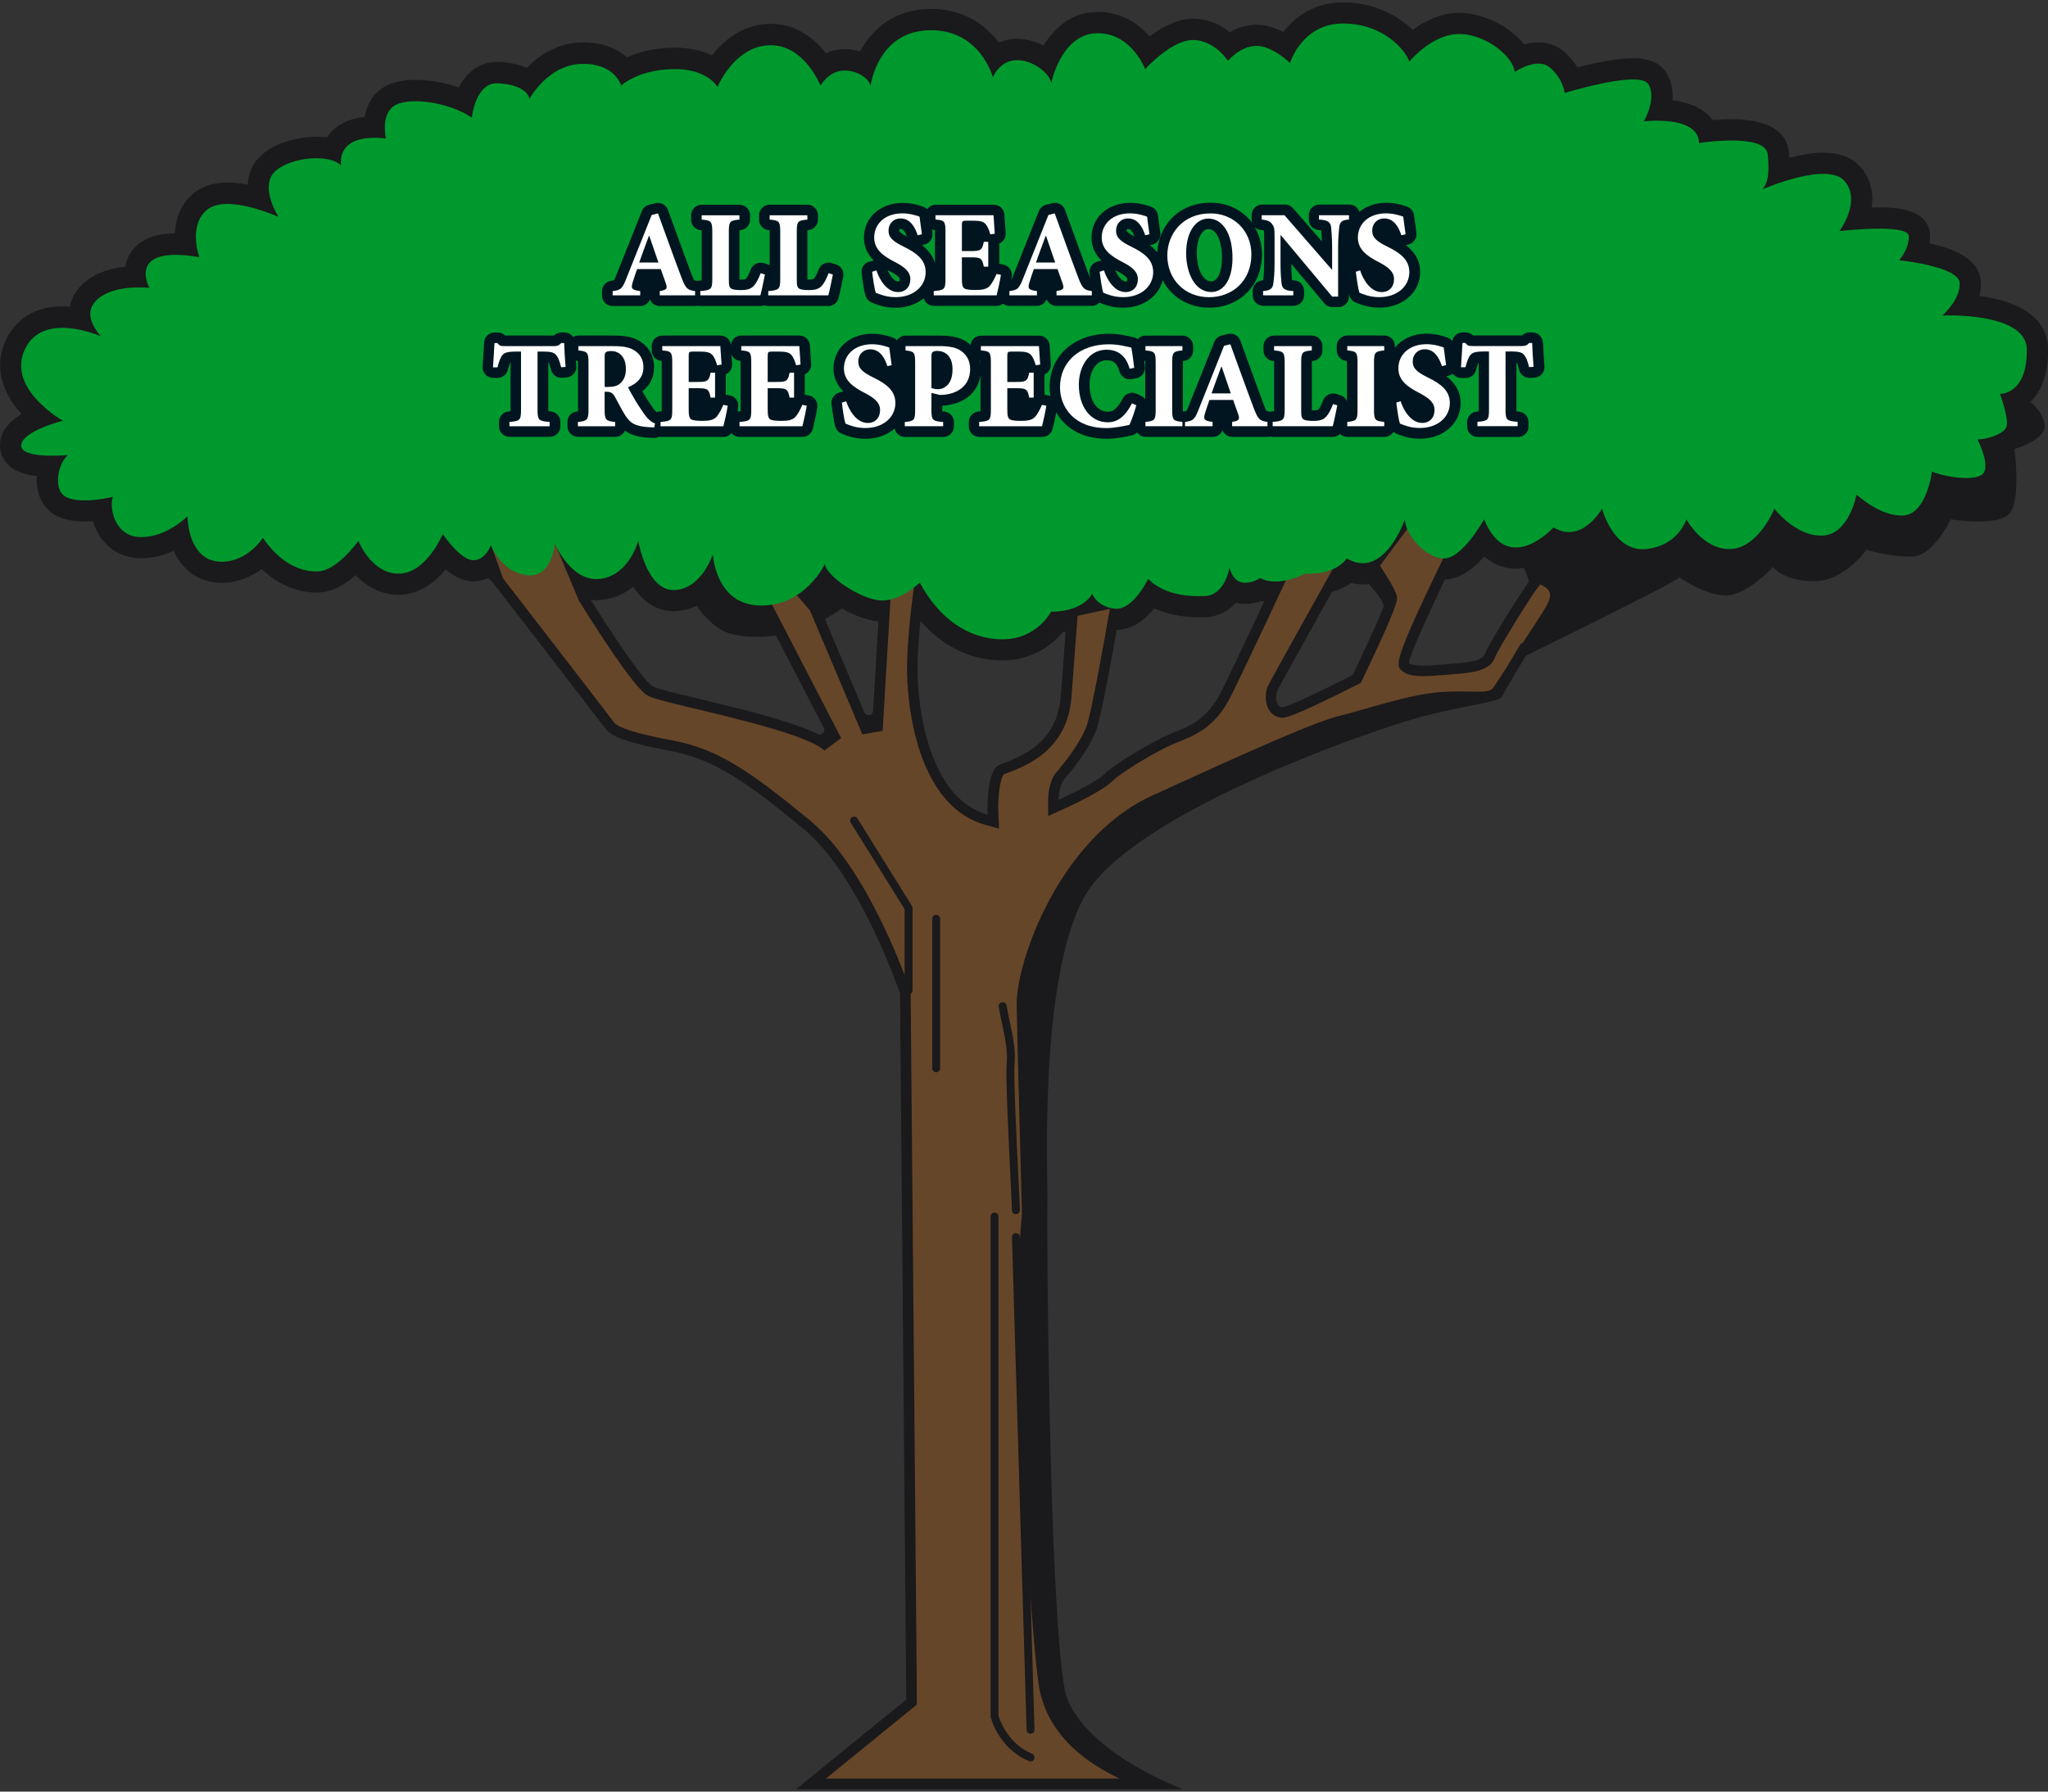
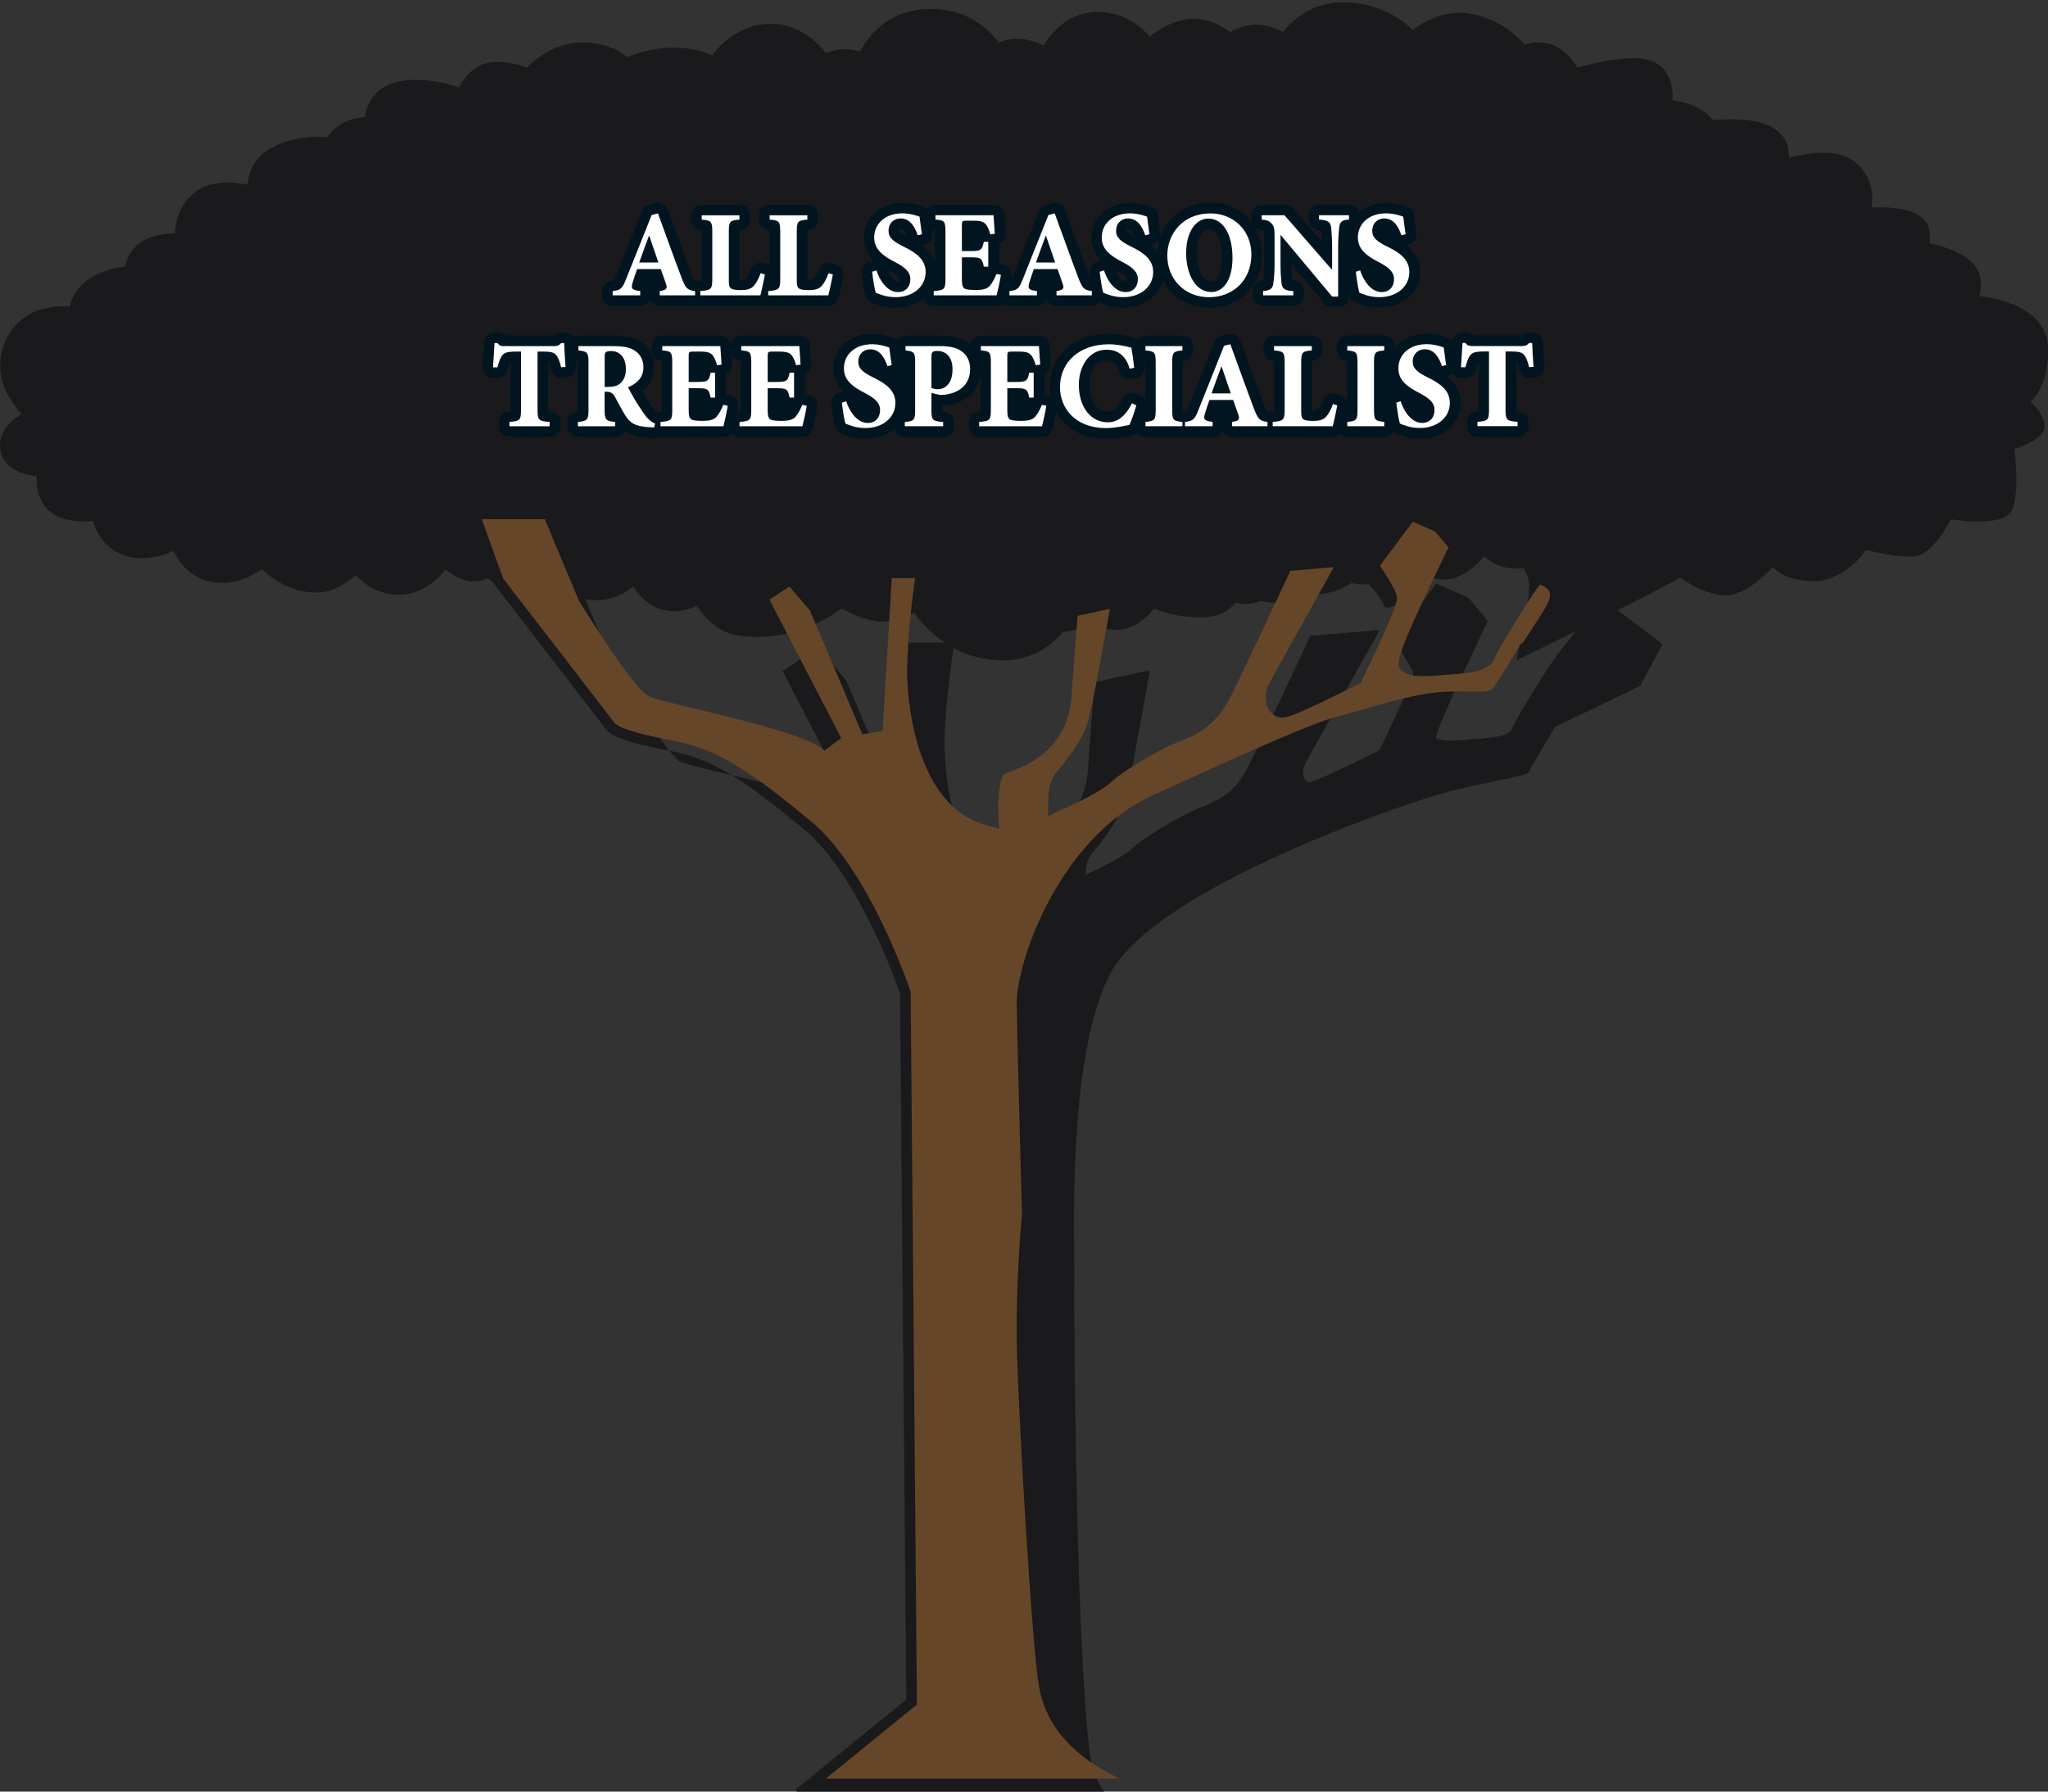
<svg xmlns="http://www.w3.org/2000/svg" id="all-season-mark" viewBox="0 0 400 350">
  <rect x="0" y="0" width="400" height="350" fill="#333333" stroke="none" />
  <defs>
    <style>.cls-1{fill:#011520;}.cls-2{fill:#00992d;}.cls-3{fill:#fff;}.cls-4{fill:#664629;}.cls-5{fill:#1a191b;}</style>
  </defs>
  <g id="all-season-logo">
-     <path id="trunk-outline" class="cls-5" d="m155.48,349.53l21.53-17.51-1.22-137.92s-7.79-23.06-18.8-32.13c-11.01-9.08-17.43-13.66-25.95-15.26s-11.65-2.81-12.77-4.34-21.85-28.36-21.85-28.36l-5.28-14.64h16.62l7.14,17.06s10.06,16.18,12.54,17.64c2.18,1.28,23.72,5.15,32.28,9.34.77.38,1.58-.44,1.19-1.21l-13.35-25.77,7-4.52,5.39,6.27,8.87,20.99c.37.87,1.65.65,1.71-.29l1.67-27.98h8.89s-1.9,12.39-1.9,19.83,2.19,25.22,13.71,28.43c0,0-.44-8.6,2.33-9.77s11.23-3.35,11.96-13.41c.73-10.06,1.31-17.35,1.31-17.35l10.79-2.33s-3.79,22.31-5.1,26.1c-1.31,3.79-5.1,8.46-6.27,9.77s-1.17,4.08-1.17,4.08c0,0,7.14-3.21,9.04-5.1,1.9-1.9,9.19-6.27,12.68-7.73,3.5-1.46,7.14-2.48,10.06-8.31,2.92-5.83,12.1-25.52,12.1-25.52l13.56-1.17s-14.29,25.52-14.73,26.54-.29,3.21,1.02,3.21,13.71-6.27,13.71-6.27c0,0,6.71-14,6.56-15.02s-3.79-6.42-3.79-6.42l8.28-11.08,6.3,2.77,3.79,4.52s-10.85,22.31-10.09,22.89,3.24.58,6.15.29,8.02-.29,8.6-2.04,7.44-12.68,8.6-14.14,8.89-11.52,8.89-11.52l11.96,9.04-4.37,8.16-16.62,8.02s-4.67,7.73-5.1,8.75-8.02,1.75-16.91,4.23-55.84,18.66-64.74,34.99c-8.89,16.33-7,54.82-7.14,59.34s.3,78.02,3.35,95.21c.99,5.57,7.44,13.19,23.04,19.65h-75.49Z" />
+     <path id="trunk-outline" class="cls-5" d="m155.48,349.53l21.53-17.51-1.22-137.92s-7.79-23.06-18.8-32.13c-11.01-9.08-17.43-13.66-25.95-15.26s-11.65-2.81-12.77-4.34-21.85-28.36-21.85-28.36h16.62l7.14,17.06s10.06,16.18,12.54,17.64c2.18,1.28,23.72,5.15,32.28,9.34.77.38,1.58-.44,1.19-1.21l-13.35-25.77,7-4.52,5.39,6.27,8.87,20.99c.37.87,1.65.65,1.71-.29l1.67-27.98h8.89s-1.9,12.39-1.9,19.83,2.19,25.22,13.71,28.43c0,0-.44-8.6,2.33-9.77s11.23-3.35,11.96-13.41c.73-10.06,1.31-17.35,1.31-17.35l10.79-2.33s-3.79,22.31-5.1,26.1c-1.31,3.79-5.1,8.46-6.27,9.77s-1.17,4.08-1.17,4.08c0,0,7.14-3.21,9.04-5.1,1.9-1.9,9.19-6.27,12.68-7.73,3.5-1.46,7.14-2.48,10.06-8.31,2.92-5.83,12.1-25.52,12.1-25.52l13.56-1.17s-14.29,25.52-14.73,26.54-.29,3.21,1.02,3.21,13.71-6.27,13.71-6.27c0,0,6.71-14,6.56-15.02s-3.79-6.42-3.79-6.42l8.28-11.08,6.3,2.77,3.79,4.52s-10.85,22.31-10.09,22.89,3.24.58,6.15.29,8.02-.29,8.6-2.04,7.44-12.68,8.6-14.14,8.89-11.52,8.89-11.52l11.96,9.04-4.37,8.16-16.62,8.02s-4.67,7.73-5.1,8.75-8.02,1.75-16.91,4.23-55.84,18.66-64.74,34.99c-8.89,16.33-7,54.82-7.14,59.34s.3,78.02,3.35,95.21c.99,5.57,7.44,13.19,23.04,19.65h-75.49Z" />
    <path id="tree-outline" class="cls-5" d="m396.58,78.5s.07-.06.11-.1c2.29-2.33,3.4-5.8,3.31-10.31-.11-5.56-4.91-9.16-13.4-10.27.24-.94.36-1.95.26-3-.32-3.48-3.67-5.92-10-7.27.06-.45.1-.91.1-1.39,0-5.64-7.45-5.64-9.9-5.64-.5,0-.99,0-1.49.02.37-2.61-.06-5.41-2.14-7.85-1.62-1.9-4.08-2.86-7.31-2.86-2.15,0-4.51.44-6.64.99-.03-.36-.06-.74-.1-1.13-.3-2.91-2.48-6.39-11.15-6.39-1.32,0-2.62.07-3.73.17-1.27-1.72-3.59-3.35-7.85-3.87.14-1.76-.11-3.66-1.21-5.4-1.78-2.82-5.33-2.82-6.49-2.82-3.27,0-7.73.98-10.87,1.79-.62-1.03-1.48-2.12-2.65-3.12-1.36-1.16-3.08-1.77-4.96-1.77-.97,0-1.9.16-2.76.4-2.77-3.39-7.68-6.05-12.4-6.17h-.32c-3.63,0-6.79,1.64-9.08,3.32-2.96-2.88-7.64-5.37-13.6-5.37-5.56,0-9.37,2.8-11.7,5.79-1.5-.8-3.29-1.42-5.16-1.42-.13,0-.26,0-.38,0-1.9.09-3.53.7-4.85,1.45-1.73-1.37-4.16-2.62-7.21-2.62s-6.15,1.7-8.47,3.46c-2.25-2.55-5.59-4.78-10.08-4.78-.19,0-.38,0-.57.01-4.78.2-8.03,3.18-10.07,6.55-1.6-.81-3.38-1.31-5.14-1.31-.14,0-.29,0-.43,0-1.18.05-2.23.33-3.16.74-2.57-3.41-6.83-6.58-13.23-6.58-.19,0-.38,0-.57,0-6.96.2-11.09,4.18-13.3,8.29-.96-.28-1.98-.43-3.03-.43-.18,0-.36,0-.54.01-1.16.06-2.19.35-3.1.76-2.37-2.99-5.97-5.73-10.76-5.73-.18,0-.35,0-.53.01-5.18.22-8.77,3.34-10.97,6.16-1.79-.86-4.16-1.5-7.26-1.5h-.49c-3.81.09-6.75.94-8.85,1.87-1.83-1.61-4.59-2.89-8.53-2.89h-.41c-4.77.11-8.33,2.61-10.63,4.95-1.46-.65-3.32-1.08-5.61-1.15h-.28c-3.45,0-5.91,2.12-7.38,5-2.69-.95-5.68-1.5-8.45-1.5-2.32,0-4.27.4-5.78,1.19-2.57,1.35-3.74,3.7-4.15,6.04-3.02.32-5.34,1.45-6.9,3.38-.17.21-.33.42-.47.63-.65-.08-1.33-.12-2.04-.12-4.21,0-9.53,1.51-11.94,4.89-1.01,1.41-1.43,2.96-1.49,4.47-1.3-.25-2.65-.42-3.95-.42-2.61,0-4.76.65-6.41,1.93-2.76,2.14-3.75,5.16-3.87,8.01-4.28.03-7.25,1.39-8.81,4.03-.47.79-.75,1.63-.89,2.47-7.03.76-10.2,4.46-10.82,7.81-.47-.04-.94-.06-1.43-.06-5.22,0-9.17,2.38-11.13,6.7-2.14,4.72-1.03,9.8,3.12,14.31C1.83,82.35.11,84.26,0,86.82c-.06,1.44.47,2.82,1.49,3.88,1.22,1.27,3.03,2.01,5.71,2.3-.05.69-.04,1.38.05,2.05.35,2.77,1.9,4.93,4.25,5.94,1.38.59,3.03.88,5.02.88.56,0,1.11-.02,1.65-.06.34,1.17.88,2.34,1.66,3.41,1.82,2.47,4.56,3.83,7.73,3.83,2.4,0,4.56-.62,6.37-1.44,1.79,3.93,5.12,6.25,9.38,6.25,3.13,0,5.78-1.2,7.8-2.69,3.14,2.96,6.86,4.59,10.65,4.59.17,0,.34,0,.51-.01,2.73-.11,5.25-1.67,7.21-3.39,2.01,2.11,4.81,3.83,8.38,3.83,4.07,0,7.12-2.44,9.19-4.95,1.48,1.25,3.19,2.21,5.01,2.31.14,0,.28.01.41.01,1.07,0,2.02-.24,2.86-.62,1.67,1.65,3.95,3.06,6.86,3.49.45.07.9.1,1.34.1,2.32,0,4.19-.89,5.61-2.27,1.86,1.66,4.3,2.99,7.36,2.99.41,0,.82-.03,1.23-.08,2.39-.29,4.35-1.27,5.93-2.56,1.83,2.78,4.43,4.78,7.89,4.78h.23c1.59-.05,3.02-.44,4.28-1.06,1.6,2.38,4.06,4.81,6.84,5.53,3.22.84,12.37,1.66,21.49-5,2.64,1.5,5.48,2.49,7.58,2.57.13,0,.38,0,.38,0,2.31,0,4.44-.79,6.16-1.73,4.5,6.04,10.52,9.31,17.32,9.31,5.66,0,9.58-2.9,11.73-5.52,2.41-.28,4.26-.98,5.65-1.8,1.15.68,2.57,1.19,4.28,1.33.2.02.39.02.59.02,3.16,0,5.66-2.09,7.37-4.19,2.47,1.15,5.42,1.73,8.81,1.73.41,0,.82,0,1.23-.02,2.59-.1,4.51-1.27,5.89-2.82.59.16,1.22.24,1.88.24,1.15,0,2.21-.26,3.07-.58.87.22,1.79.33,2.75.33,2.74,0,5.28-.91,6.68-1.52,3.83-.02,6.46-1.14,8.17-2.32.74.18,1.48.27,2.22.27.4,0,.79-.03,1.17-.08,1.19,1.27,2.49,2.87,3,4.27.57,1.57,5.44-1.9,9.76-5.38.51.12,1.02.21,1.54.24.14,0,.28.01.41.01,3.06,0,5.76-2.12,7.84-4.51,2.27,1.98,4.64,2.38,6.19,2.38.52,0,1.03-.06,1.54-.14.41.78.8,1.71,1.01,2.72.58,2.77-2.48,15.36-2.48,15.36,0,0,30.76-15.07,31.93-16.23,0,0,4.81,3.5,9.04,3.5s9.19-5.54,9.19-5.54c0,0,2.04,2.77,8.02,2.77s10.21-6.12,10.21-6.12c0,0,4.96,1.46,9.04,1.31,4.08-.15,7.44-7.27,7.44-7.27,0,0,9.62,1.58,11.66-1.34,2.04-2.92.79-12.39.79-12.39,0,0,0,0,0,0,0,0,5.91-1.74,5.91-4.44,0-1.53-1.16-3.39-2.79-4.77Z" />
    <path id="trunk" class="cls-4" d="m218.67,347.46c-5.62-2.68-14.06-7.92-15.75-18.07-1.44-8.66-3.89-51.13-4.28-64.74-.39-13.61.97-27.61.97-27.61,0,0-.92-32.66-1.04-40.82-.12-8.16,8.23-32.47,26.51-40.82,18.27-8.36,31.69-14.39,36.55-15.55,4.86-1.17,13.61-4.28,20.02-4.67,6.42-.39,9.14.58,10.11-.97.29-.46,1.2-1.85,2.37-3.62,1.02-1.73,2.06-3.46,2.57-4.3l.32-.53.42-.2c2.06-3.14,3.99-6.11,4.43-6.9.97-1.75,1.36-2.92,0-3.89-.22-.15-.58-.37-1.03-.61-.27.34-.48.62-.61.78-1.23,1.53-7.75,12.08-8.26,13.51-.92,2.74-4.87,3.03-8.69,3.31-.6.04-1.17.08-1.67.13-1.34.13-2.52.2-3.51.2-2.05,0-3.27-.27-4.1-.91-1.54-1.18-2.08-1.6,8.91-24.23l-2.62-3.12-4.35-1.92-6.42,8.6c3.12,4.72,3.25,5.68,3.31,6.06.1.69.23,1.64-6.74,16.2l-.3.63-.63.32c-12.83,6.49-14.14,6.49-14.64,6.49-1.06,0-2.01-.52-2.61-1.43-.91-1.38-.84-3.43-.31-4.66.38-.89,8.47-15.38,12.92-23.33l-8.49.73c-1.97,4.21-9.12,19.48-11.62,24.48-3.01,6.01-6.83,7.56-10.2,8.92-.3.12-.61.25-.91.37-3.41,1.42-10.38,5.64-12.02,7.28-2.06,2.06-8.4,4.97-9.65,5.53l-2.91,1.31v-3.19c0-.59.08-3.65,1.69-5.45,1.24-1.4,4.71-5.75,5.86-9.07.89-2.57,3.21-15.36,4.5-22.76l-6.3,1.36c-.21,2.64-.66,8.49-1.19,15.81-.75,10.41-8.87,13.5-12.34,14.82-.33.13-.63.24-.82.31-.75.6-1.3,4.38-1.13,7.79l.14,2.86-2.76-.77c-5.63-1.57-9.97-6.39-12.57-13.95-2.45-7.14-2.65-14.41-2.65-16.47,0-5.6,1.02-13.76,1.58-17.76h-4.56l-1.78,29.84-3.96.68-10.23-24.2-4.01-4.66-3.91,2.53,14.01,27.06-3.27,2.43c-2.92-2.84-16.85-6.16-25.18-8.15-6.18-1.48-8.43-2.05-9.43-2.63-2.63-1.55-10.14-13.34-13.24-18.33l-.09-.14-6.68-15.94h-12.31l4.17,11.57c2.25,2.92,20.6,26.67,21.68,28.14,1.17,1.59,8.94,3.05,11.49,3.53,8.76,1.65,15.1,5.98,26.88,15.7,11.33,9.34,19.12,32.1,19.44,33.07l.11.31,1.23,139.24-17.79,14.47h57.38Z" />
-     <path id="trunk-texture" class="cls-5" d="m177.45,194.22c-.43,0-.77-.35-.77-.77v-15.84l-10.53-16.9c-.23-.36-.11-.84.25-1.07.36-.23.84-.11,1.07.25l10.64,17.09c.08.12.12.26.12.41v16.06c0,.43-.35.77-.77.77Zm6.17,14.49v-29.23c0-.43-.35-.77-.77-.77s-.77.35-.77.77v29.23c0,.43.35.77.77.77s.77-.35.77-.77Zm15.57,27.73c0-.62-.12-3.14-.29-6.62-.36-7.26-.95-19.4-.74-21.95.22-2.78-.28-5.12-.85-7.83-.24-1.12-.49-2.28-.72-3.61-.07-.42-.47-.7-.9-.63-.42.07-.7.47-.63.9.24,1.35.49,2.53.73,3.66.57,2.7,1.03,4.83.82,7.38-.21,2.64.36,14.38.74,22.15.16,3.33.29,5.96.29,6.54,0,.43.35.77.77.77s.77-.35.77-.77Zm2.8,107.18c.17-.39-.02-.85-.41-1.01-4.9-2.06-6.38-6.81-6.57-7.48v-97.48c0-.43-.35-.77-.77-.77s-.77.35-.77.77v97.59c0,.06,0,.12.02.18.06.25,1.51,6.11,7.5,8.63.1.04.2.06.3.06.3,0,.59-.18.71-.47Zm-.69-4.92c.43-.01.76-.37.75-.8l-2.86-96.26c-.01-.42-.36-.75-.77-.75,0,0-.02,0-.02,0-.43.01-.76.37-.75.8l2.86,96.26c.01.42.36.75.77.75,0,0,.02,0,.02,0Z" />
-     <path id="tree" class="cls-2" d="m12.26,82.17s-10.94-6.12-7.44-13.85c3.5-7.73,14.87-2.62,14.87-2.62,0,0-2.33-2.48-2.04-4.81s3.5-5.25,11.52-4.67c0,0-4.67-8.46,9.77-5.98,0,0-2.33-6.27,1.6-9.33,3.94-3.06,13.85,1.46,13.85,1.46,0,0-3.35-5.25-1.17-8.31s10.64-4.37,13.41-1.75c0,0-1.31-6.42,8.75-5.25,0,0-1.17-4.96,1.9-6.56s10.64-.44,14.87,2.48c0,0,.73-6.85,4.96-6.71s6.12,1.75,6.27,3.06c0,0,3.65-6.71,10.21-6.85,6.56-.15,7.73,4.23,7.73,4.23,0,0,3.21-3.06,10.06-3.21,6.85-.15,8.75,3.5,8.75,3.5,0,0,3.21-7.87,10.06-8.16,6.85-.29,10.06,7.87,10.06,7.87,0,0,1.6-2.77,4.37-2.92s5.25,1.6,5.39,3.06c0,0,1.31-10.64,11.37-10.94s12.54,9.19,12.54,9.19c0,0,1.25-3.21,4.49-3.35s6.74,2.62,6.89,4.52c0,0,1.9-9.48,8.75-9.77s9.62,7,9.62,7c0,0,5.1-5.69,9.33-5.69s6.85,4.08,6.85,4.08c0,0,2.19-2.77,5.39-2.92s6.71,3.35,6.71,3.35c0,0,2.33-7.73,10.35-7.73s12.33,5.39,12.95,7.44c0,0,4.55-5.54,9.94-5.39s10.5,4.67,10.64,7.44c0,0,4.34-3.06,6.91-.87,2.57,2.19,2.86,4.96,2.86,4.96,0,0,14.58-4.52,16.33-1.75s-.87,7.29-.87,7.29c0,0,10.64-1.31,10.79,4.23,0,0,12.98-2.04,13.41,2.19.44,4.23-.15,5.83-1.02,6.85,0,0,12.68-5.54,16.04-1.6s-1.02,9.77-1.02,9.77c0,0,13.56-1.6,13.56,1.02s-1.9,4.67-1.9,4.67c0,0,11.52,1.17,11.81,4.37.29,3.21-3.35,6.42-3.35,6.42,0,0,16.33-.73,16.48,6.56.15,7.29-3.5,8.75-5.25,8.75,0,0,1.75,4.68,1.31,6.35s-4.67,2.69-5.69,2.54c0,0,2.92,5.69.73,7s-8.31,0-9.62-.73c0,0-1.02,8.31-5.54,8.6s-9.19-4.08-9.19-4.08c0,0-1.46,7.87-6.71,8.02s-9.33-5.25-9.33-5.25c0,0-3.21,7.73-8.6,7.87-5.39.15-8.6-5.81-8.6-5.81,0,0-1.51,5.15-7.87,5.81-6.37.66-8.6-7.88-8.6-7.88,0,0-3.94,7-9.48,3.65,0,0-8.89,9.82-13.56-1.58,0,0-4.31,7.87-7.99,7.64s-7.47-4.84-7.47-7.64c0,0-4.08,11.96-11.37,7.64,0,0-1.9,3.27-8.16,2.98,0,0-5.1,2.77-8.75.87,0,0-4.67,3.06-5.98-2.04,0,0-.87,5.39-4.81,5.54s-8.16-.44-11.08-3.35c0,0-2.92,6.12-6.42,5.83-3.5-.29-4.52-2.92-4.52-2.92,0,0-1.6,3.5-8.02,3.5,0,0-2.77,5.39-9.48,5.39s-12.39-4.08-16.18-11.08c0,0-3.66,3.65-7.52,3.5s-10.71-4.67-11-7.14c0,0-3.77,8.22-12.6,8.12-8.83-.1-9.27-10.02-9.27-10.02,0,0-2.19,6.85-7.58,7s-7-9.62-7-9.62c0,0-1.75,6.74-7.44,7.44s-8.87-6.91-8.87-6.91c0,0-.51,6.93-5.56,6.18s-6.9-5.87-6.9-5.87c0,0-1.12,3.1-3.59,2.95s-5.83-5.1-5.83-5.1c0,0-3.21,7.73-8.6,7.73s-7.87-6.42-7.87-6.42c0,0-4.08,5.83-7.87,5.98-3.79.15-7.73-2.04-10.79-6.56,0,0-2.92,4.67-8.02,4.67s-6.56-5.1-6.71-8.89c0,0-3.94,4.08-9.04,4.08s-6.27-5.54-5.54-7.87c0,0-5.83,1.46-8.89.15s-1.75-6.85.15-8.31c0,0-9.25.87-9.15-1.9.11-2.77,8.13-4.81,8.13-4.81Z" />
    <path id="all-seasons-tree-specialist-outline" class="cls-1" d="m163.76,58.28c.23-.79.77-3.39.94-4.27.19-1.03-.41-2.04-1.41-2.35l-.84-.26c-1.04-.33-2.16.21-2.55,1.24-.42,1.11-.75,1.61-.96,1.84,0,0-.17.13-.91.13-.13,0-.24,0-.34,0v-9.32c0-.12,0-.22,0-.31.06,0,.12-.01.19-.02,1.06-.1,1.88-.99,1.88-2.06v-.84c0-1.14-.92-2.07-2.07-2.07h-7.37c-1.14,0-2.07.92-2.07,2.07v.84c0,1.07.81,1.96,1.88,2.06.07,0,.13.01.19.02,0,.09,0,.19,0,.31v6.51c-.1-.05-.19-.09-.3-.13l-.84-.26c-1.04-.33-2.16.22-2.55,1.24-.42,1.11-.75,1.61-.96,1.84,0,0-.17.13-.91.13-.13,0-.24,0-.34,0v-9.32c0-.12,0-.22,0-.31.06,0,.12-.01.19-.02,1.06-.1,1.88-.99,1.88-2.06v-.84c0-1.14-.92-2.07-2.07-2.07h-7.37c-1.14,0-2.07.92-2.07,2.07v.84c0,1.07.81,1.96,1.88,2.06.07,0,.13.01.19.02,0,.09,0,.19,0,.31v9.22c0,.1,0,.19,0,.26-.13.01-.27.03-.43.04-.12.01-.25.03-.36.06-.08-.02-.16-.04-.25-.05-.23-.03-.36-.05-.43-.07-.09-.15-.26-.49-.54-1.24-1.08-2.86-2.13-5.75-3.18-8.66-.47-1.29-.93-2.58-1.41-3.87-.36-1-1.43-1.55-2.45-1.29l-1.23.31c-.64.16-1.16.62-1.41,1.24l-4.94,12.39c-.26.65-.4.96-.49,1.11-.09.02-.24.05-.51.08-1.01.12-1.79.97-1.82,1.99l-.02.84c-.02.56.19,1.1.58,1.5.39.4.92.63,1.48.63h5.39c.87,0,1.61-.53,1.91-1.29.31.76,1.05,1.29,1.91,1.29h6.89c.18,0,.35-.03.52-.07.17.04.34.07.52.07h11.73c.27,0,.52-.06.75-.16.24.1.51.16.79.16h11.73c.91,0,1.72-.6,1.98-1.48Zm5.95-7.16c-.94.3-1.54,1.22-1.43,2.21.02.14.4,3.41.81,4.56.19.54.6.97,1.13,1.2.31.13.89.38,1.69.61.92.28,1.97.42,3.03.42,2.16,0,4.07-.69,5.47-1.85.25.86,1.03,1.48,1.97,1.48h12.28c.46,0,.9-.15,1.24-.42.36.27.79.42,1.23.42h5.39c.87,0,1.61-.53,1.91-1.29.31.76,1.05,1.29,1.91,1.29h6.89c.59,0,1.12-.25,1.49-.64.32.14.87.37,1.62.58.92.28,1.97.42,3.03.42,3.88,0,6.93-2.21,7.72-5.35,1.68,3.24,5.03,5.35,9.07,5.35,5.98,0,10.32-4.38,10.32-10.42,0-1.98-.52-3.79-1.43-5.32.32.31.74.51,1.22.56.36.03.52.07.59.09.05.24.05,1,.05,1.29v5.03c0,1.74-.1,2.68-.19,3.42-.04,0-.08,0-.13.01-1.08.08-1.92.98-1.92,2.06v.84c0,1.14.92,2.07,2.07,2.07h5.9c1.14,0,2.07-.92,2.07-2.07v-.84c0-1.11-.87-2.02-1.98-2.06-.15,0-.27-.01-.37-.02-.07-.67-.15-1.58-.15-3.21l6.44,7.71c.39.47.97.74,1.59.74h1.16c1.14,0,2.07-.92,2.07-2.07v-.49c.04.17.09.32.13.44.19.54.6.97,1.13,1.2.31.13.89.38,1.69.61.92.28,1.97.42,3.03.42,4.51,0,7.92-2.99,7.92-6.95,0-2.5-1.36-4.17-2.79-5.27l.48-.11c1.03-.24,1.71-1.22,1.58-2.27-.08-.65-.16-1.22-.23-1.73-.09-.64-.17-1.18-.22-1.67-.08-.77-.59-1.42-1.3-1.7-.61-.24-2.23-.79-4.1-.79-2.11,0-3.94.66-5.27,1.78-.27-.82-1.04-1.42-1.95-1.42h-5.87c-1.14,0-2.07.92-2.07,2.07v.84c0,1.1.86,2,1.95,2.06.2.01.35.03.47.04v.11c.05.51.11,1.16.14,2.08l-5.65-6.5c-.39-.45-.96-.71-1.56-.71h-4.45c-1.14,0-2.07.92-2.07,2.07v.84c0,.25.05.48.13.7-1.8-2.44-4.69-3.97-8.08-3.97-6.65,0-10.23,4.79-10.49,9.71-.44-.56-.94-1.03-1.46-1.42l.48-.11c1.03-.24,1.71-1.22,1.58-2.27-.08-.65-.16-1.22-.23-1.73-.09-.64-.17-1.18-.22-1.67-.08-.77-.59-1.42-1.3-1.7-.61-.24-2.23-.79-4.1-.79-4.39,0-7.58,2.85-7.58,6.79,0,1.96.85,3.39,1.92,4.45-.01,0-.03,0-.04.01l-.84.27c-.94.3-1.54,1.22-1.43,2.21,0,.05.05.43.12.96-.09-.19-.19-.45-.33-.8-1.08-2.86-2.13-5.75-3.18-8.66-.47-1.29-.93-2.58-1.41-3.87-.37-1-1.43-1.55-2.45-1.29l-1.23.31c-.64.16-1.16.62-1.41,1.24l-4.94,12.39c-.25.64-.4.95-.48,1.1.05-.27.09-.52.12-.74.14-1.08-.57-2.09-1.64-2.3l-.8-.16v-3.96c.79-.34,1.31-1.14,1.25-2.03l-.15-2.17c-.05-.67-.08-1.21-.09-1.42-.06-1.09-.97-1.95-2.06-1.95h-11.34c-.7,0-1.31.35-1.69.88-.19-.19-.41-.35-.67-.45-.61-.24-2.23-.79-4.1-.79-4.39,0-7.58,2.85-7.58,6.79,0,1.96.85,3.39,1.92,4.45-.01,0-.03,0-.04.01l-.84.27Zm77.14-6.12s0,.01,0,.02c-.01-.01-.02-.02,0-.02h0Zm-10.83-.25c1.56,0,2.65,2.31,2.65,5.62,0,2.71-.85,4.6-2.08,4.6-1.85,0-2.85-2.86-2.85-5.54s.98-4.68,2.27-4.68Zm-15.7-.02c.2,0,.69,0,1.26,1.47-1.02-.53-1.53-.91-1.53-1.15,0-.32.16-.32.27-.32Zm-1.91,8.35c1.77.95,1.77,1.33,1.77,1.45,0,.46-.11.46-.34.46-.73,0-1.55-1.07-2.04-2.23.22.12.42.22.61.31Zm-37.87-5.3c1.03-.24,1.71-1.22,1.58-2.27-.03-.24-.06-.47-.09-.69.16.06.34.1.52.12.02,0,.03,0,.06,0,0,.09,0,.19,0,.3v6.15c-.46-1.55-1.48-2.68-2.54-3.49l.48-.11Zm-4.66-3.05c.2,0,.69,0,1.26,1.47-1.02-.53-1.53-.91-1.53-1.15,0-.32.16-.32.27-.32Zm-1.91,8.35c1.77.95,1.77,1.33,1.77,1.45,0,.46-.11.46-.34.46-.73,0-1.55-1.07-2.04-2.23.22.12.42.22.61.31Zm-15.99,24.16l-.8-.16v-3.96c.79-.34,1.31-1.14,1.25-2.03l-.15-2.17c-.05-.67-.08-1.21-.09-1.42-.06-1.09-.97-1.95-2.06-1.95h-11.34c-1.07,0-1.94.82-2.04,1.86-.11-1.05-.98-1.86-2.05-1.86h-11.34c-1.14,0-2.07.92-2.07,2.07v.84c0,1.07.82,1.97,1.89,2.06.02,0,.03,0,.06,0,0,.09,0,.19,0,.3v9.25c0,.1,0,.19,0,.27-.16.02-.31.03-.39.03-.22.02-.42.08-.61.16-.07-.07-.16-.15-.27-.27-.36-.38-.89-1.19-1.6-2.28-.29-.47-.62-1.02-.92-1.54,1.85-1.44,2.3-3.27,2.3-4.7,0-2.07-.94-3.87-2.52-4.9-1.53-1.07-3.29-1.29-5.47-1.29h-6.77c-.39,0-.75.11-1.06.3-.37-.55-1-.9-1.71-.9h-.58c-.53,0-1.07.24-1.45.6h-9.54c-.38-.38-.91-.6-1.46-.6h-.58c-1.11,0-2.02.88-2.06,1.98-.03.67-.08,1.49-.14,2.39-.05.74-.1,1.53-.15,2.32-.03.57.17,1.12.56,1.53.39.41.93.65,1.5.65h.87c.94,0,1.76-.64,2-1.55.23-.9.4-1.3.48-1.46.02,0,.03,0,.05,0v9.26c0,.1,0,.19,0,.27-.15.01-.29.03-.37.03-1.07.09-1.89.98-1.89,2.06v.84c0,1.14.92,2.07,2.07,2.07h7.85c1.14,0,2.07-.92,2.07-2.07v-.84c0-1.08-.83-1.97-1.9-2.06-.09,0-.27-.02-.46-.04,0-.08,0-.16,0-.26v-9.28s.04,0,.06,0c.09.16.26.55.46,1.4.23.98,1.12,1.65,2.13,1.6l.87-.05c.55-.03,1.07-.28,1.44-.7.37-.42.55-.97.5-1.52-.03-.33-.05-.7-.08-1.07.11.03.21.05.32.06.04,0,.07,0,.1.01,0,.08,0,.17,0,.27v9.25c0,.12,0,.22,0,.31-.06,0-.12.01-.19.02-1.06.1-1.87.99-1.87,2.06v.84c0,1.14.92,2.07,2.07,2.07h7.27c.84,0,1.57-.5,1.89-1.22,1.19.9,2.72,1.31,5.02,1.42.13,0,.27,0,.38.01.14,0,.26.01.34.01.35,0,.67-.09.96-.24.09.01.17.03.27.03h12.28c.63,0,1.2-.29,1.58-.74.38.45.94.74,1.57.74h12.28c.94,0,1.75-.63,2-1.53.18-.67.73-3,.89-4.26.14-1.08-.57-2.09-1.64-2.3Zm-13.31,2.82c0,.1,0,.19,0,.27-.16.02-.31.03-.39.03-.08,0-.16.03-.24.04.06-.31.11-.61.14-.86.14-1.08-.57-2.09-1.64-2.3l-.8-.16v-3.96c.79-.34,1.31-1.14,1.25-2.03l-.13-1.86c.28.7.94,1.22,1.74,1.29.02,0,.03,0,.06,0,0,.09,0,.19,0,.3v9.25Zm156.67-13.1c-.03-1.12-.94-2.02-2.06-2.02h-.58c-.53,0-1.07.24-1.45.6h-9.54c-.38-.38-.91-.6-1.46-.6h-.58c-1.01,0-1.85.73-2.02,1.7-.23-.29-.53-.53-.89-.67-.61-.24-2.23-.79-4.1-.79-2.67,0-4.88,1.06-6.22,2.76v-.33c0-1.14-.92-2.07-2.07-2.07h-7.22c-1.14,0-2.07.92-2.07,2.07v.84c0,1.07.81,1.96,1.87,2.06.04,0,.09,0,.13.01,0,.09,0,.2,0,.32v7.52c-.23-.53-.68-.95-1.26-1.14l-.84-.26c-1.04-.33-2.16.22-2.55,1.24-.42,1.11-.75,1.61-.96,1.84,0,0-.17.13-.91.13-.13,0-.24,0-.34,0v-9.32c0-.12,0-.22,0-.31.06,0,.12-.01.19-.02,1.06-.1,1.88-.99,1.88-2.06v-.84c0-1.14-.92-2.07-2.07-2.07h-7.37c-1.14,0-2.07.92-2.07,2.07v.84c0,1.07.81,1.96,1.88,2.06.07,0,.13.01.19.02,0,.09,0,.19,0,.31v9.22c0,.1,0,.19,0,.26-.13.01-.27.03-.43.04-.12.01-.25.03-.36.06-.08-.02-.16-.04-.25-.05-.23-.03-.36-.05-.43-.07-.09-.15-.26-.49-.54-1.24-1.08-2.86-2.13-5.75-3.18-8.66-.47-1.29-.93-2.58-1.41-3.87-.36-1-1.43-1.55-2.45-1.29l-1.23.31c-.64.16-1.16.62-1.41,1.24l-4.94,12.39c-.26.65-.4.96-.49,1.11-.09.02-.24.05-.51.08,0,0,0,0-.01,0-.02,0-.03,0-.05,0-.04,0-.09,0-.13-.01,0-.09,0-.18,0-.29v-9.22c0-.12,0-.22,0-.32.04,0,.08,0,.13-.01,1.06-.1,1.87-.99,1.87-2.06v-.84c0-1.14-.92-2.07-2.07-2.07h-7.22c-.62,0-1.16.27-1.54.7-.23-.16-.47-.3-.75-.36l-.3-.07c-.85-.2-2.61-.63-4.53-.63-6.84,0-11.62,4.3-11.62,10.45,0,.57.05,1.15.15,1.72-.11-.04-.23-.08-.35-.11l-.8-.16v-3.96c.79-.34,1.31-1.14,1.25-2.03l-.15-2.17c-.05-.67-.08-1.21-.09-1.42-.06-1.09-.97-1.95-2.06-1.95h-11.34c-1.06,0-1.92.8-2.04,1.82-.2-.18-.41-.34-.63-.5-1.28-.92-2.95-1.33-5.42-1.33h-6.62c-.72,0-1.35.37-1.72.92-.2-.21-.43-.38-.71-.49-.61-.24-2.23-.79-4.1-.79-4.39,0-7.58,2.85-7.58,6.79,0,1.96.85,3.39,1.92,4.45-.01,0-.03,0-.04.01l-.84.27c-.94.3-1.54,1.22-1.43,2.21.02.14.4,3.41.81,4.56.19.54.6.97,1.13,1.2.31.13.89.38,1.69.61.92.28,1.97.42,3.03.42,2.27,0,4.26-.76,5.68-2.02.19.95,1.02,1.66,2.02,1.66h7.49c1.14,0,2.07-.92,2.07-2.07v-.82c0-1.08-.83-1.97-1.9-2.06-.14-.01-.27-.02-.39-.03,0-.08,0-.18,0-.29v-.85c.25,0,.55-.02.84-.06,3.73-.46,6.18-2.69,6.64-5.93v6.84c0,.1,0,.19,0,.27-.16.02-.31.03-.39.03-1.07.09-1.9.98-1.9,2.06v.84c0,1.14.92,2.07,2.07,2.07h12.28c.94,0,1.75-.63,2-1.53.14-.52.5-2.03.73-3.27,1.63,2.91,4.84,5.16,9.87,5.16,1.8,0,4.06-.47,4.94-.68.38-.09.71-.29.98-.56.37.53.99.87,1.68.87h7.22c.08,0,.16-.01.24-.02.08,0,.16.02.24.02h5.39c.87,0,1.61-.53,1.91-1.29.31.76,1.05,1.29,1.91,1.29h6.89c.18,0,.35-.03.52-.07.17.04.34.07.52.07h11.73c.54,0,1.03-.23,1.4-.58.37.36.88.58,1.44.58h7.22c.74,0,1.39-.4,1.75-.98.15.12.31.23.49.31.43.19.95.4,1.69.61.92.28,1.97.42,3.03.42,4.51,0,7.92-2.99,7.92-6.95,0-2.5-1.36-4.17-2.79-5.27l.48-.11c.3-.07.56-.21.79-.38.05.07.1.14.15.2.39.41.93.65,1.5.65h.87c.94,0,1.76-.64,2-1.55.23-.9.4-1.3.48-1.46.02,0,.03,0,.05,0v9.26c0,.1,0,.19,0,.27-.15.01-.29.03-.37.03-1.07.09-1.89.98-1.89,2.06v.84c0,1.14.92,2.07,2.07,2.07h7.85c1.14,0,2.07-.92,2.07-2.07v-.84c0-1.08-.83-1.97-1.9-2.06-.09,0-.27-.02-.46-.04,0-.08,0-.16,0-.26v-9.28s.04,0,.06,0c.09.16.26.55.46,1.41.22.98,1.13,1.65,2.13,1.6l.87-.05c.55-.03,1.07-.28,1.44-.7.37-.42.55-.97.5-1.52-.12-1.51-.24-3.6-.26-4.56Zm-109.95,3.55s.02,0,.03,0c.02,0,.03,0,.06,0,0,.09,0,.19,0,.3v.22c-.03-.18-.05-.36-.09-.53Zm27.88,7.35c-1.3,2.57-2.4,2.57-2.88,2.57-2.15,0-3.59-2.12-3.59-5.28,0-2.3,1.05-4.77,3.35-4.77.99,0,1.98.27,2.51,2.2.29,1.04,1.33,1.68,2.38,1.48l.89-.17c1.06-.2,1.79-1.18,1.67-2.26-.04-.4-.09-.77-.13-1.13.03,0,.05.01.08.01.04,0,.09,0,.13.01,0,.09,0,.2,0,.32v7.19c-.21-.31-.5-.57-.86-.73l-.84-.39c-1.01-.46-2.2-.04-2.7.95Zm43.81,2.5s0-.02,0-.02c0,0,0,.02,0,.02,0,0,0,0,0,0Z" />
    <path id="all-seasons-tree-specialist" class="cls-3" d="m128.86,57.7v-.84c1.42-.22,1.54-.51,1.16-1.57-.24-.72-.6-1.73-.96-2.72h-4.62c-.27.75-.58,1.61-.87,2.58-.34,1.16-.29,1.49,1.47,1.71v.84h-5.39l.02-.84c1.59-.19,1.88-.46,2.67-2.48l4.94-12.38,1.23-.31c1.54,4.21,3.03,8.4,4.6,12.55.82,2.12,1.13,2.43,2.65,2.62v.84h-6.89Zm-2.05-11.61h-.07c-.67,1.76-1.28,3.49-1.9,5.2h3.76l-1.78-5.2Zm22.59,7.54c-.19,1.01-.7,3.42-.89,4.07h-11.73v-.84c2.09-.17,2.34-.34,2.34-2.36v-9.22c0-2.07-.24-2.22-2.07-2.38v-.84h7.37v.84c-1.85.17-2.07.31-2.07,2.38v9.39c0,1.13.1,1.56.6,1.78.41.17,1.06.22,1.81.22,1.01,0,1.88-.17,2.46-.82.46-.51.89-1.28,1.35-2.48l.84.26Zm13.27,0c-.19,1.01-.7,3.42-.89,4.07h-11.73v-.84c2.09-.17,2.34-.34,2.34-2.36v-9.22c0-2.07-.24-2.22-2.07-2.38v-.84h7.37v.84c-1.85.17-2.07.31-2.07,2.38v9.39c0,1.13.1,1.56.6,1.78.41.17,1.06.22,1.81.22,1.01,0,1.88-.17,2.46-.82.46-.51.89-1.28,1.35-2.48l.84.26Zm16.57-7.66c-.51-1.52-1.4-3.3-3.37-3.3-1.35,0-2.33,1.01-2.33,2.38s.87,2.1,2.99,3.15c2.53,1.23,4.26,2.58,4.26,4.96,0,2.74-2.34,4.89-5.85,4.89-.87,0-1.71-.12-2.43-.34-.67-.19-1.13-.39-1.47-.53-.22-.6-.53-2.62-.7-4.09l.84-.27c.48,1.54,1.9,4.24,4.21,4.24,1.47,0,2.41-1.01,2.41-2.53,0-1.42-1.06-2.31-2.87-3.27-2.48-1.25-4.19-2.55-4.19-4.86,0-2.65,2.09-4.72,5.51-4.72,1.54,0,2.91.48,3.35.65.1.89.27,1.95.46,3.44l-.82.19Zm16.25,7.73c-.15,1.08-.65,3.27-.84,4h-12.28v-.84c2.05-.17,2.29-.31,2.29-2.36v-9.25c0-2.09-.24-2.22-1.95-2.36v-.84h11.34c.02.43.14,2.12.24,3.61l-.87.12c-.24-.84-.55-1.64-.99-2.07-.41-.43-1.06-.6-2.41-.6h-1.16c-.89,0-.99.05-.99.84v5.1h1.61c2.02,0,2.34-.12,2.67-1.81h.87v4.86h-.87c-.34-1.73-.63-1.83-2.67-1.83h-1.61v4.17c0,1.13.1,1.73.58,1.97.43.19,1.25.24,2.17.24,1.23,0,2.09-.17,2.67-.77.46-.53.89-1.3,1.35-2.36l.84.17Zm10.86,4v-.84c1.42-.22,1.54-.51,1.16-1.57-.24-.72-.6-1.73-.96-2.72h-4.62c-.27.75-.58,1.61-.87,2.58-.34,1.16-.29,1.49,1.47,1.71v.84h-5.39l.02-.84c1.59-.19,1.88-.46,2.67-2.48l4.94-12.38,1.23-.31c1.54,4.21,3.03,8.4,4.6,12.55.82,2.12,1.13,2.43,2.65,2.62v.84h-6.89Zm-2.05-11.61h-.07c-.67,1.76-1.28,3.49-1.9,5.2h3.76l-1.78-5.2Zm19.38-.12c-.51-1.52-1.4-3.3-3.37-3.3-1.35,0-2.33,1.01-2.33,2.38s.87,2.1,2.99,3.15c2.53,1.23,4.26,2.58,4.26,4.96,0,2.74-2.34,4.89-5.85,4.89-.87,0-1.71-.12-2.43-.34-.67-.19-1.13-.39-1.47-.53-.22-.6-.53-2.62-.7-4.09l.84-.27c.48,1.54,1.9,4.24,4.21,4.24,1.47,0,2.41-1.01,2.41-2.53,0-1.42-1.06-2.31-2.87-3.27-2.48-1.25-4.19-2.55-4.19-4.86,0-2.65,2.09-4.72,5.51-4.72,1.54,0,2.91.48,3.35.65.1.89.27,1.95.46,3.44l-.82.19Zm20.73,3.73c0,5.2-3.73,8.36-8.26,8.36-4.82,0-8.16-3.54-8.16-8.16,0-4.14,2.94-8.21,8.45-8.21,4.38,0,7.97,3.25,7.97,8.02Zm-12.74-.26c0,4.12,1.83,7.61,4.91,7.61,2.29,0,4.14-2.24,4.14-6.67,0-4.79-1.95-7.68-4.72-7.68-2.43,0-4.33,2.58-4.33,6.74Zm31.83-6.55c-1.3.07-1.81.39-1.93,1.49-.07.75-.22,1.88-.22,4v9.56h-1.16l-10.02-11.99h-.07v5.42c0,2.12.12,3.18.19,3.9.12,1.06.53,1.52,2.31,1.59v.84h-5.9v-.84c1.35-.1,1.9-.48,2-1.52.1-.79.24-1.85.24-3.97v-5.03c0-1.57-.05-2.02-.51-2.58-.43-.58-.99-.77-2-.87v-.84h4.45l9.2,10.57h.1v-4.24c0-2.12-.15-3.25-.19-3.95-.12-1.04-.63-1.44-2.38-1.54v-.84h5.87v.84Zm10.21,3.08c-.51-1.52-1.4-3.3-3.37-3.3-1.35,0-2.33,1.01-2.33,2.38s.87,2.1,2.99,3.15c2.53,1.23,4.26,2.58,4.26,4.96,0,2.74-2.34,4.89-5.85,4.89-.87,0-1.71-.12-2.43-.34-.67-.19-1.13-.39-1.47-.53-.22-.6-.53-2.62-.7-4.09l.84-.27c.48,1.54,1.9,4.24,4.21,4.24,1.47,0,2.41-1.01,2.41-2.53,0-1.42-1.06-2.31-2.87-3.27-2.48-1.25-4.19-2.55-4.19-4.86,0-2.65,2.09-4.72,5.51-4.72,1.54,0,2.91.48,3.35.65.1.89.27,1.95.46,3.44l-.82.19Zm-164.12,25.77c-.29-1.25-.63-2.05-1.06-2.48-.41-.43-1.04-.58-2.43-.58h-1.11v11.39c0,2.05.24,2.19,2.36,2.36v.84h-7.85v-.84c2.02-.17,2.26-.31,2.26-2.36v-11.39h-.82c-1.97,0-2.41.26-2.77.65-.39.41-.7,1.23-1.01,2.43h-.87c.1-1.76.24-3.52.29-4.74h.58c.39.55.7.6,1.37.6h9.68c.65,0,.99-.14,1.4-.6h.58c.02,1.01.15,3.13.27,4.67l-.87.05Zm18.18,11.75c-.14,0-.43-.02-.72-.02-3.03-.14-3.97-.82-4.94-2.34-.63-.99-1.28-2.29-1.97-3.54-.39-.75-.82-1.04-1.59-1.06h-.46v3.52c0,1.97.24,2.21,2.05,2.38v.84h-7.27v-.84c1.81-.17,2.07-.41,2.07-2.38v-9.25c0-1.93-.22-2.17-1.97-2.34v-.84h6.77c2.09,0,3.32.24,4.29.92.96.63,1.64,1.71,1.64,3.2,0,2.12-1.4,3.25-3.01,3.92.34.7,1.25,2.31,1.95,3.42.87,1.32,1.37,2.09,1.85,2.6.53.55.91.84,1.47,1.04l-.14.77Zm-9.05-7.9c1.01,0,1.83-.17,2.36-.65.82-.67,1.16-1.64,1.16-2.87,0-2.55-1.49-3.49-2.84-3.49-.6,0-.94.1-1.08.24-.17.14-.22.39-.22.89v5.88h.63Zm23.41,3.68c-.15,1.08-.65,3.27-.84,4h-12.28v-.84c2.05-.17,2.29-.31,2.29-2.36v-9.25c0-2.09-.24-2.22-1.95-2.36v-.84h11.34c.02.43.14,2.12.24,3.61l-.87.12c-.24-.84-.55-1.64-.99-2.07-.41-.43-1.06-.6-2.41-.6h-1.16c-.89,0-.99.05-.99.84v5.1h1.61c2.02,0,2.34-.12,2.67-1.81h.87v4.86h-.87c-.34-1.73-.63-1.83-2.67-1.83h-1.61v4.17c0,1.13.1,1.73.58,1.97.43.19,1.25.24,2.17.24,1.23,0,2.09-.17,2.67-.77.46-.53.89-1.3,1.35-2.36l.84.17Zm15.43,0c-.15,1.08-.65,3.27-.84,4h-12.28v-.84c2.05-.17,2.29-.31,2.29-2.36v-9.25c0-2.09-.24-2.22-1.95-2.36v-.84h11.34c.02.43.14,2.12.24,3.61l-.87.12c-.24-.84-.55-1.64-.99-2.07-.41-.43-1.06-.6-2.41-.6h-1.16c-.89,0-.99.05-.99.84v5.1h1.61c2.02,0,2.34-.12,2.67-1.81h.87v4.86h-.87c-.34-1.73-.63-1.83-2.67-1.83h-1.61v4.17c0,1.13.1,1.73.58,1.97.43.19,1.25.24,2.17.24,1.23,0,2.09-.17,2.67-.77.46-.53.89-1.3,1.35-2.36l.84.17Zm15.77-7.73c-.51-1.52-1.4-3.3-3.37-3.3-1.35,0-2.33,1.01-2.33,2.38s.87,2.1,2.99,3.15c2.53,1.23,4.26,2.58,4.26,4.96,0,2.74-2.34,4.89-5.85,4.89-.87,0-1.71-.12-2.43-.34-.67-.19-1.13-.39-1.47-.53-.22-.6-.53-2.62-.7-4.09l.84-.27c.48,1.54,1.9,4.24,4.21,4.24,1.47,0,2.41-1.01,2.41-2.53,0-1.42-1.06-2.31-2.87-3.27-2.48-1.25-4.19-2.55-4.19-4.86,0-2.65,2.09-4.72,5.51-4.72,1.54,0,2.91.48,3.35.65.1.89.27,1.95.46,3.44l-.82.19Zm10.16-3.93c1.9,0,3.27.27,4.21.94,1.13.77,1.78,1.97,1.78,3.54,0,3.23-2.38,4.7-4.91,5.01-.36.05-.75.05-1.01.05l-1.64-.39v3.3c0,2.05.22,2.22,2.29,2.38v.82h-7.49v-.82c1.81-.17,2.02-.34,2.02-2.38v-9.22c0-2.05-.22-2.19-1.88-2.38v-.84h6.62Zm-1.57,8.19c.29.12.79.24,1.3.24.89,0,2.82-.63,2.82-3.88,0-2.72-1.54-3.61-3.01-3.61-.46,0-.75.12-.89.24-.14.14-.22.39-.22.75v6.26Zm22.44,3.47c-.15,1.08-.65,3.27-.84,4h-12.28v-.84c2.05-.17,2.29-.31,2.29-2.36v-9.25c0-2.09-.24-2.22-1.95-2.36v-.84h11.34c.02.43.14,2.12.24,3.61l-.87.12c-.24-.84-.55-1.64-.99-2.07-.41-.43-1.06-.6-2.41-.6h-1.16c-.89,0-.99.05-.99.84v5.1h1.61c2.02,0,2.34-.12,2.67-1.81h.87v4.86h-.87c-.34-1.73-.63-1.83-2.67-1.83h-1.61v4.17c0,1.13.1,1.73.58,1.97.43.19,1.25.24,2.17.24,1.23,0,2.09-.17,2.67-.77.46-.53.89-1.3,1.35-2.36l.84.17Zm17.58-.1c-.31,1.16-.94,2.99-1.35,3.83-.63.14-2.84.63-4.48.63-6.41,0-9.08-4.17-9.08-7.99,0-4.94,3.8-8.38,9.56-8.38,1.95,0,3.73.51,4.38.65.22,1.32.39,2.43.55,3.95l-.89.17c-.79-2.87-2.65-3.71-4.5-3.71-3.49,0-5.42,3.3-5.42,6.84,0,4.43,2.38,7.34,5.66,7.34,2,0,3.49-1.28,4.72-3.71l.84.39Zm1.78,4.09v-.84c1.78-.17,2-.34,2-2.36v-9.22c0-2.05-.22-2.22-2-2.38v-.84h7.22v.84c-1.78.17-2,.34-2,2.38v9.22c0,2.02.22,2.19,2,2.36v.84h-7.22Zm16.93,0v-.84c1.42-.22,1.54-.51,1.16-1.57-.24-.72-.6-1.73-.96-2.72h-4.62c-.27.75-.58,1.61-.87,2.58-.34,1.16-.29,1.49,1.47,1.71v.84h-5.39l.02-.84c1.59-.19,1.88-.46,2.67-2.48l4.94-12.38,1.23-.31c1.54,4.21,3.03,8.4,4.6,12.55.82,2.12,1.13,2.43,2.65,2.62v.84h-6.89Zm-2.05-11.61h-.07c-.67,1.76-1.28,3.49-1.9,5.2h3.76l-1.78-5.2Zm22.59,7.54c-.19,1.01-.7,3.42-.89,4.07h-11.73v-.84c2.09-.17,2.34-.34,2.34-2.36v-9.22c0-2.07-.24-2.22-2.07-2.38v-.84h7.37v.84c-1.85.17-2.07.31-2.07,2.38v9.39c0,1.13.1,1.56.6,1.78.41.17,1.06.22,1.81.22,1.01,0,1.88-.17,2.46-.82.46-.51.89-1.28,1.35-2.48l.84.26Zm1.95,4.07v-.84c1.78-.17,2-.34,2-2.36v-9.22c0-2.05-.22-2.22-2-2.38v-.84h7.22v.84c-1.78.17-2,.34-2,2.38v9.22c0,2.02.22,2.19,2,2.36v.84h-7.22Zm18.49-11.73c-.51-1.52-1.4-3.3-3.37-3.3-1.35,0-2.34,1.01-2.34,2.38s.87,2.1,2.99,3.15c2.53,1.23,4.26,2.58,4.26,4.96,0,2.74-2.34,4.89-5.85,4.89-.87,0-1.71-.12-2.43-.34-.67-.19-1.13-.39-1.47-.53-.22-.6-.53-2.62-.7-4.09l.84-.27c.48,1.54,1.9,4.24,4.21,4.24,1.47,0,2.41-1.01,2.41-2.53,0-1.42-1.06-2.31-2.87-3.27-2.48-1.25-4.19-2.55-4.19-4.86,0-2.65,2.09-4.72,5.51-4.72,1.54,0,2.91.48,3.35.65.1.89.27,1.95.46,3.44l-.82.19Zm17.02.19c-.29-1.25-.63-2.05-1.06-2.48-.41-.43-1.04-.58-2.43-.58h-1.11v11.39c0,2.05.24,2.19,2.36,2.36v.84h-7.85v-.84c2.02-.17,2.26-.31,2.26-2.36v-11.39h-.82c-1.97,0-2.41.26-2.77.65-.39.41-.7,1.23-1.01,2.43h-.87c.1-1.76.24-3.52.29-4.74h.58c.39.55.7.6,1.37.6h9.68c.65,0,.99-.14,1.4-.6h.58c.02,1.01.15,3.13.27,4.67l-.87.05Z" />
  </g>
</svg>